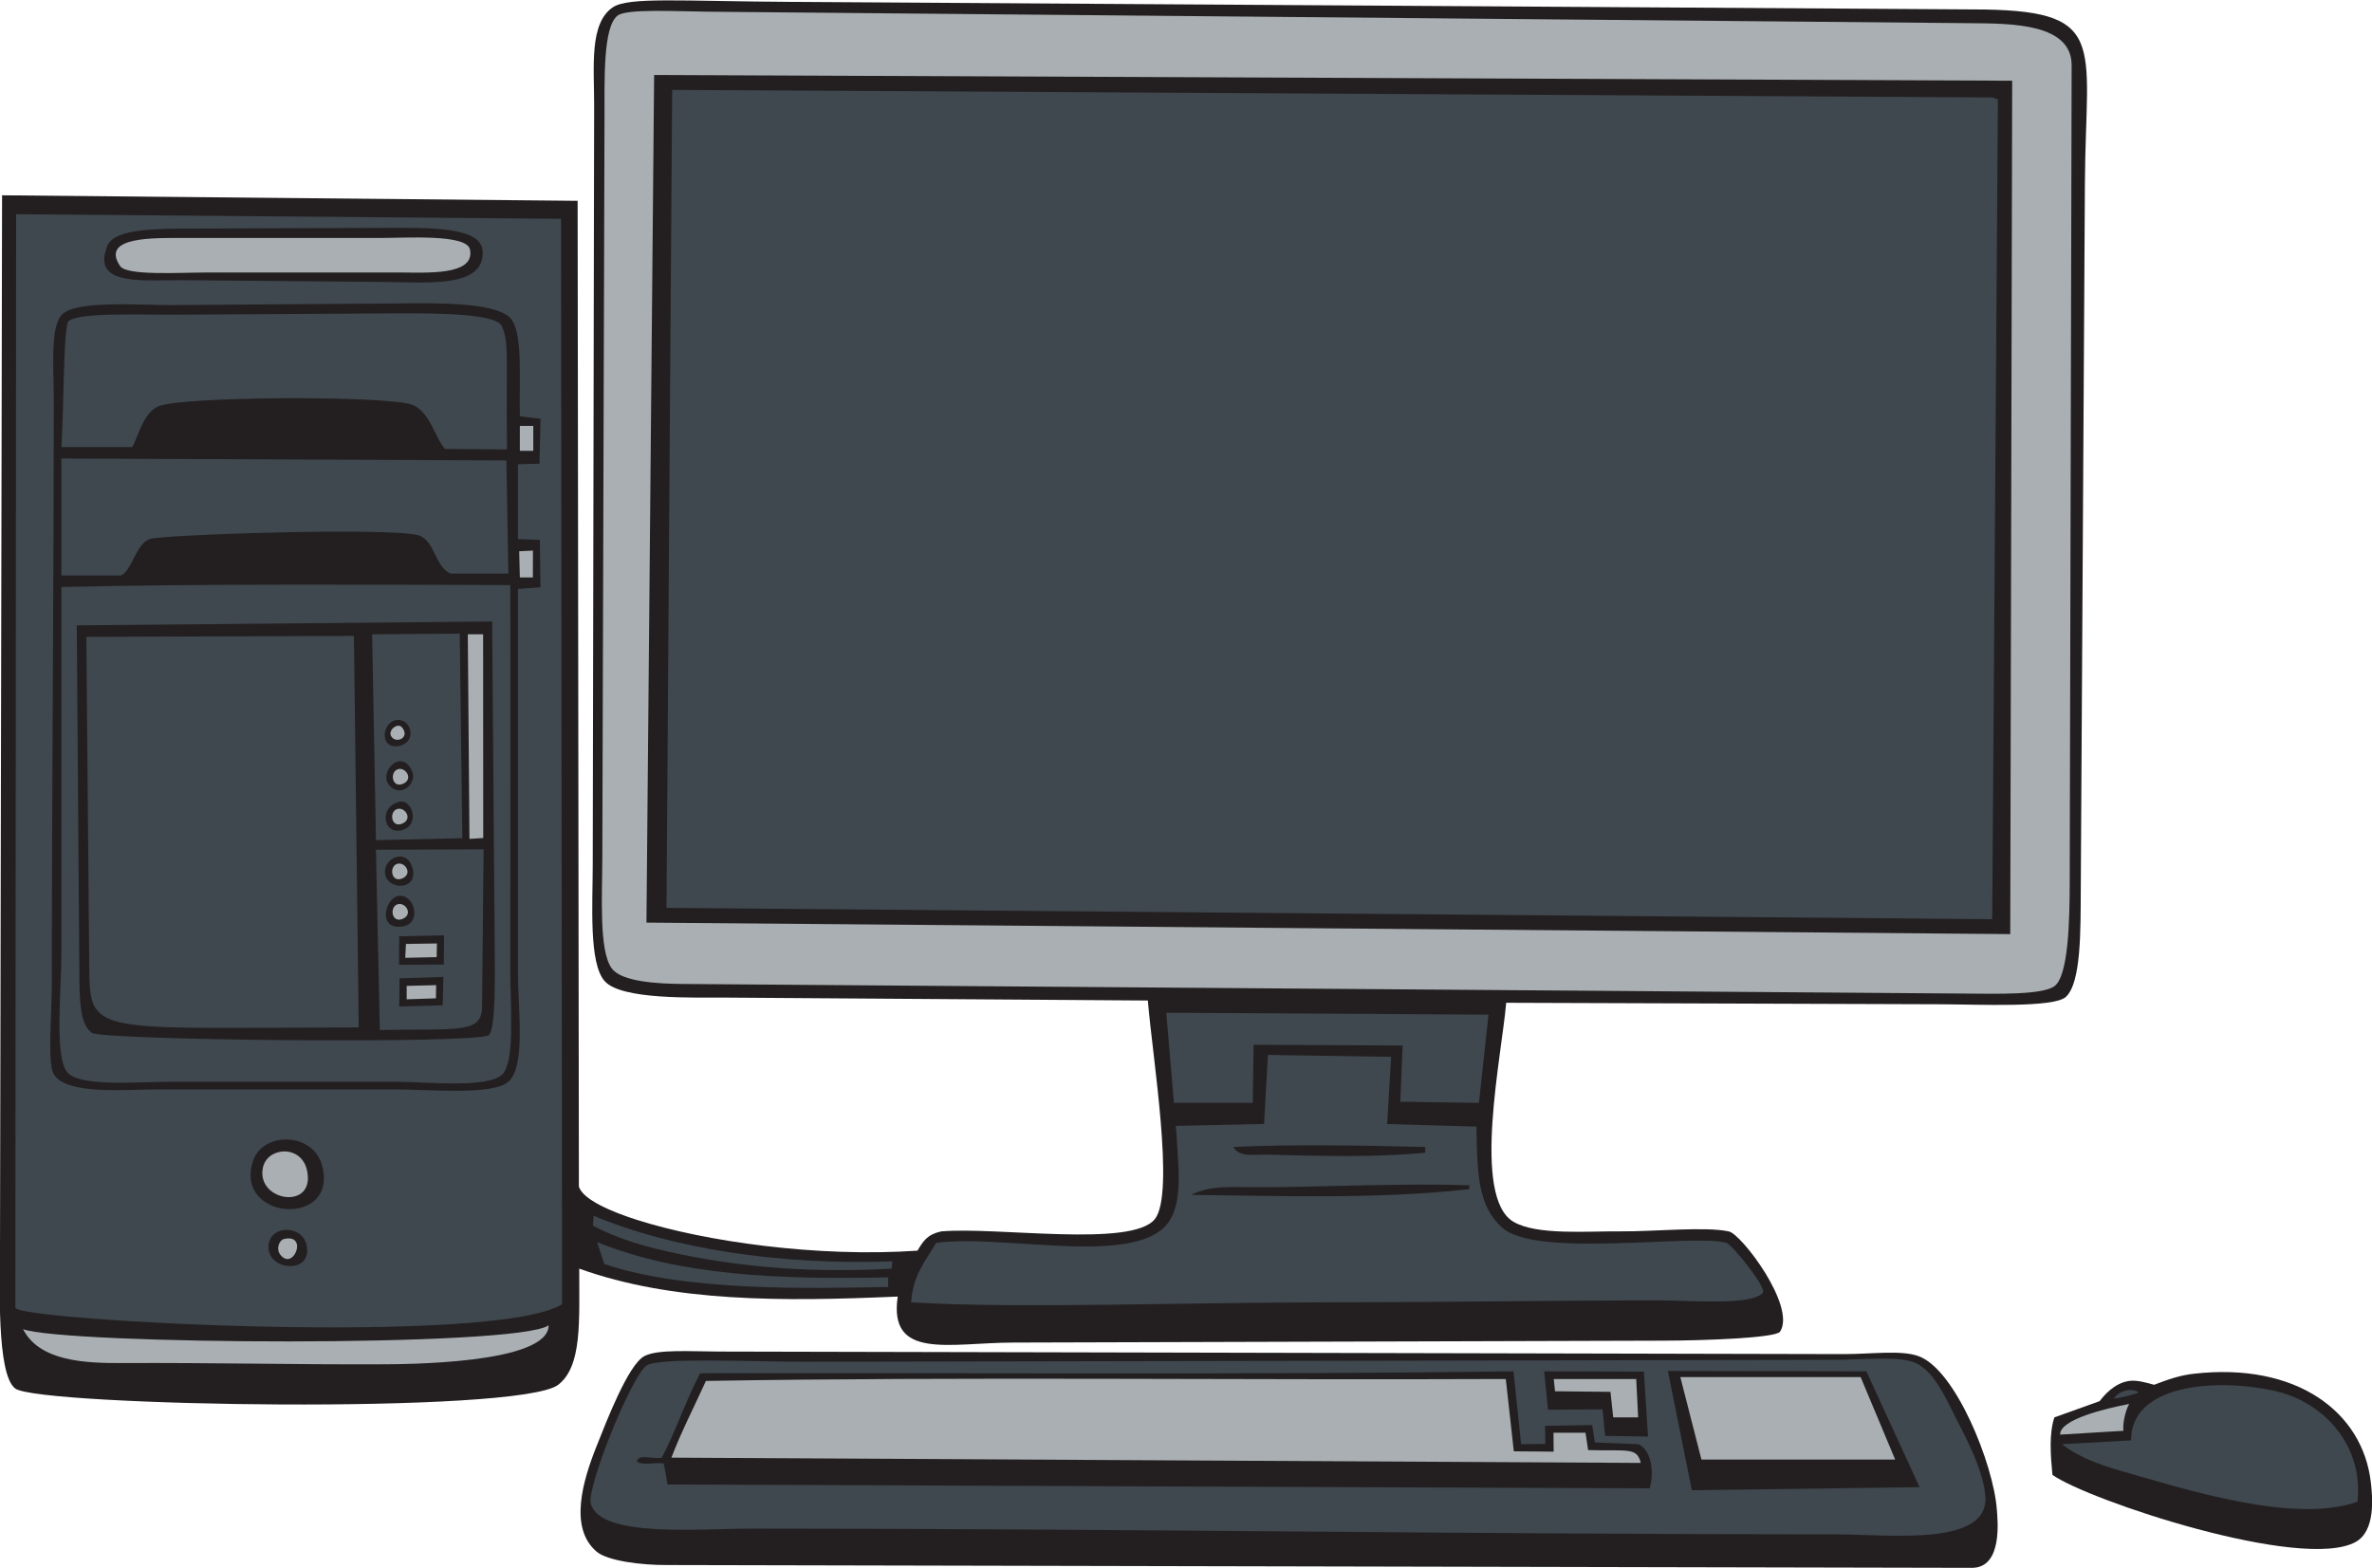
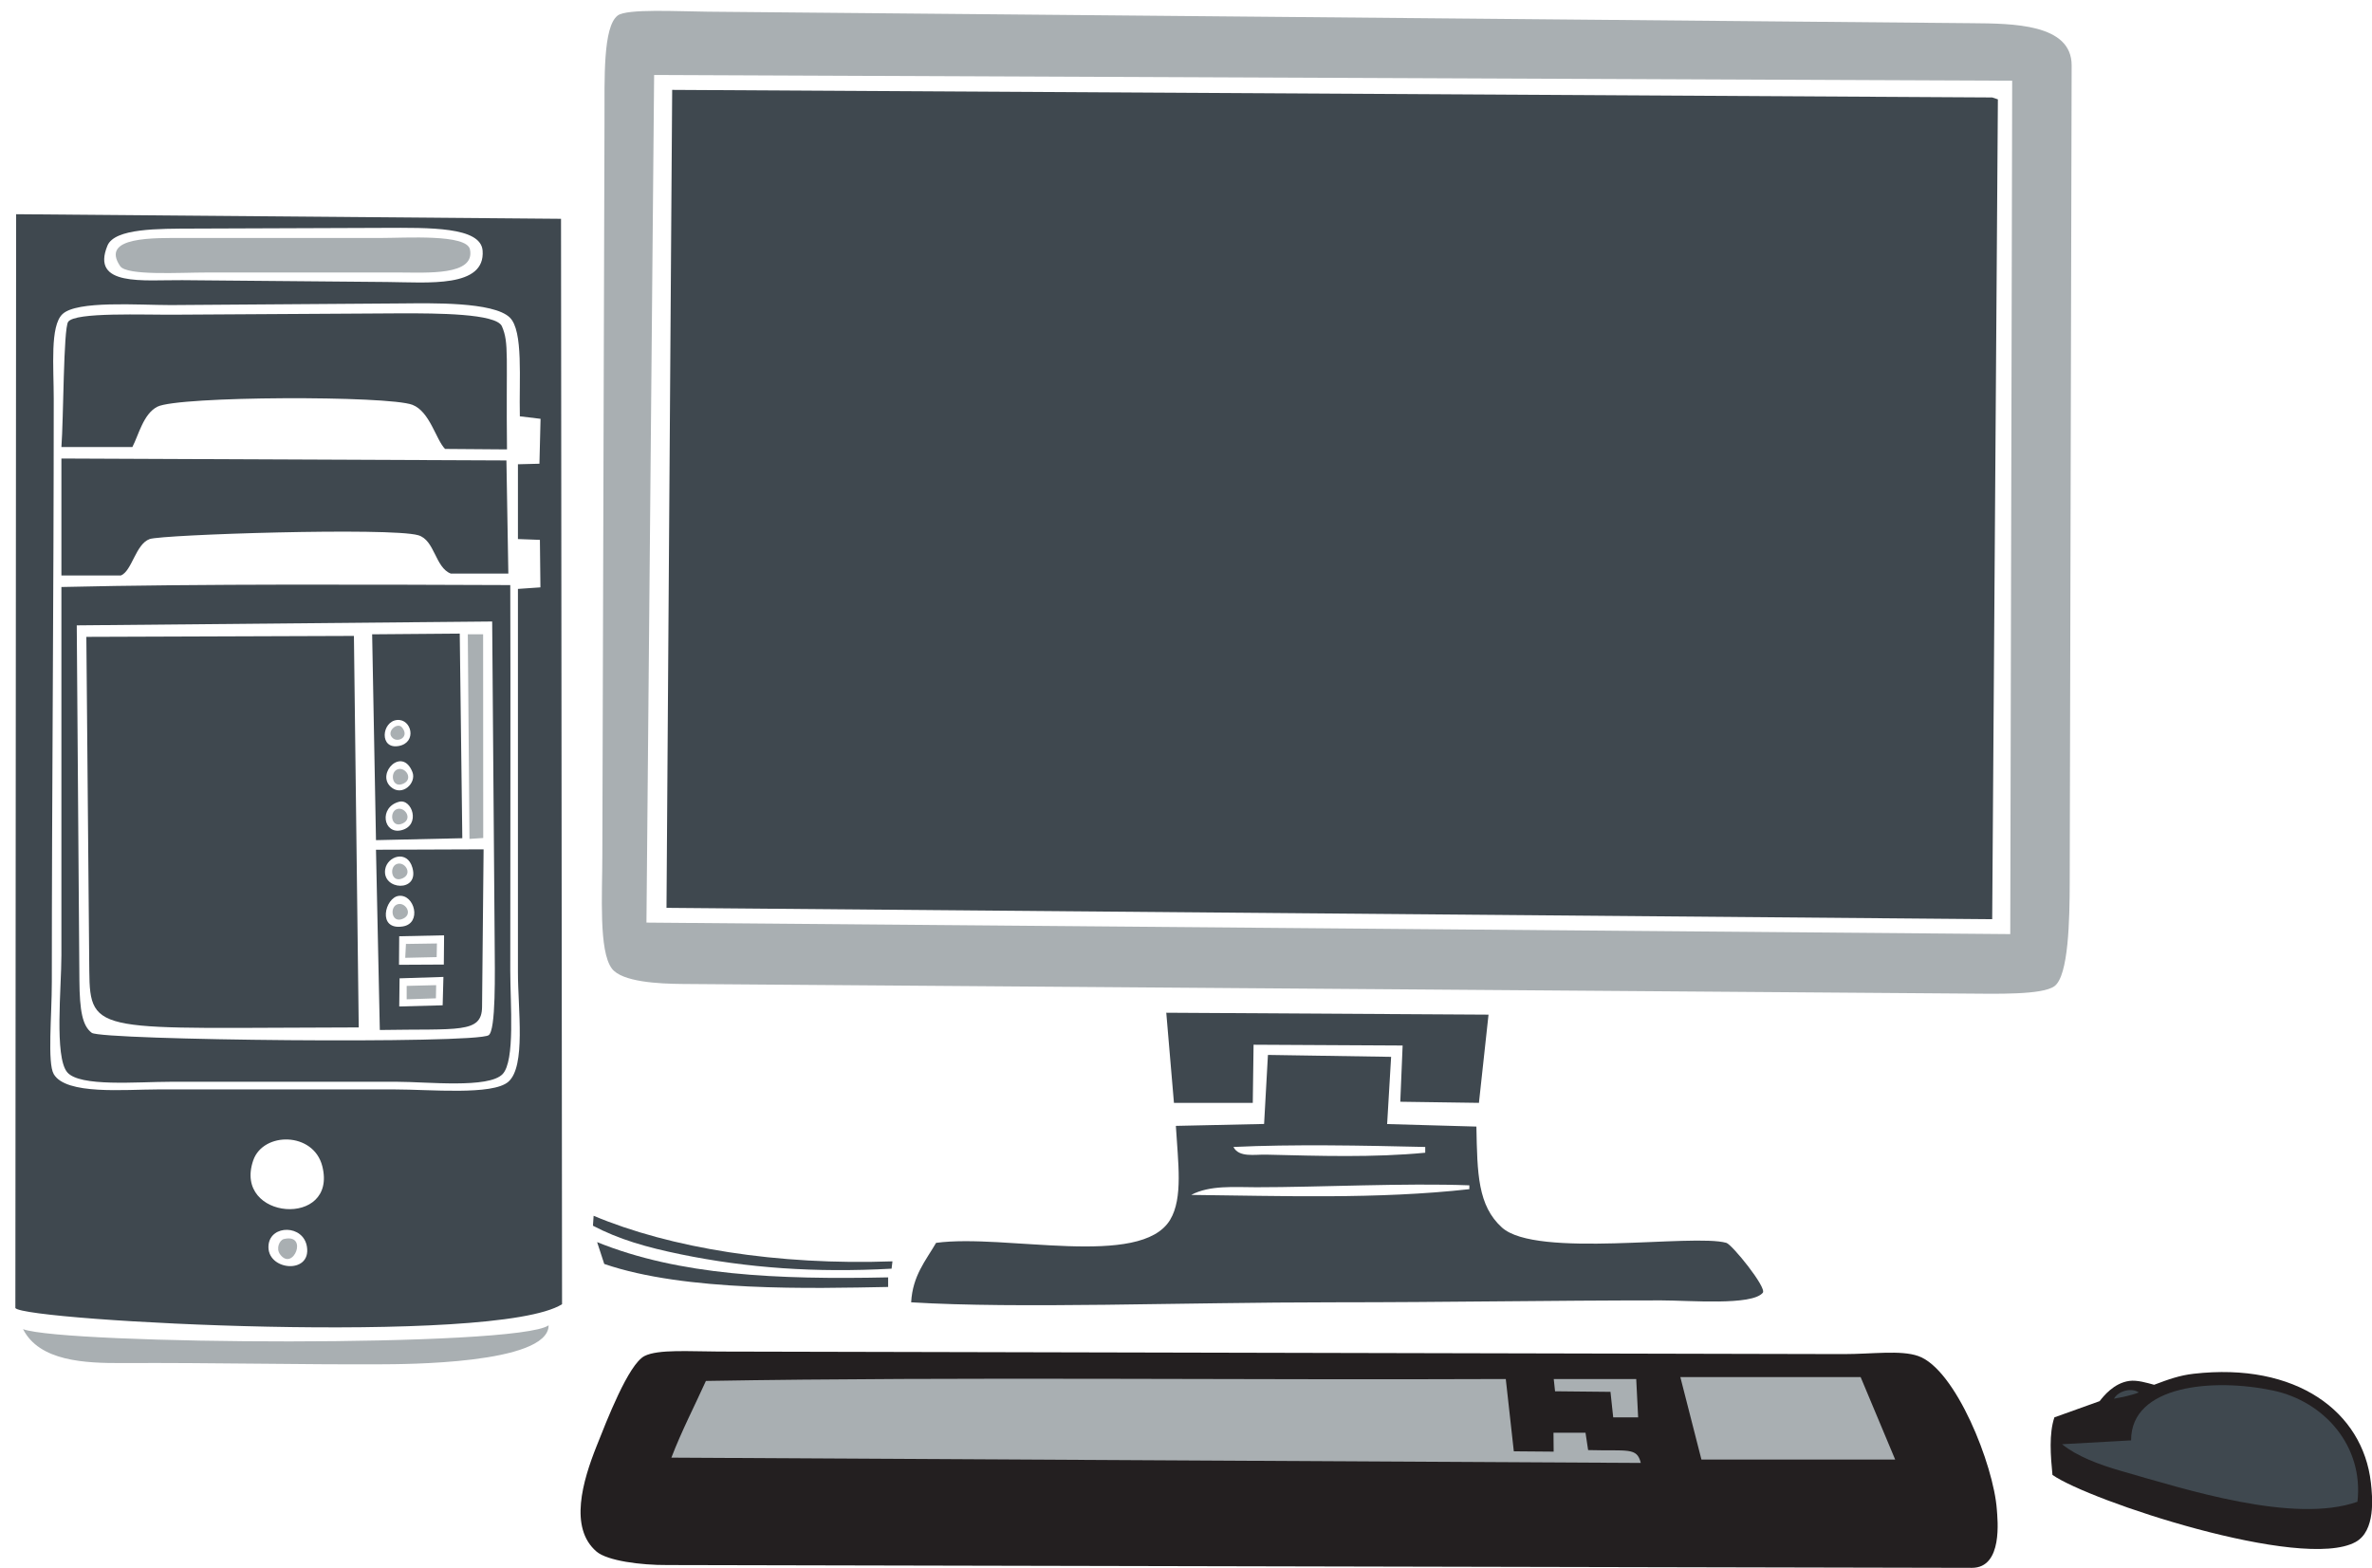
<svg xmlns="http://www.w3.org/2000/svg" viewBox="0 0 791.227 523.107" height="523.107" width="791.227" xml:space="preserve" id="svg2" version="1.1">
  <defs id="defs6" />
  <g transform="matrix(1.333,0,0,-1.333,0,523.107)" id="g10">
    <g transform="scale(0.1)" id="g12">
      <path id="path14" style="fill:#231f20;fill-opacity:1;fill-rule:evenodd;stroke:none" d="m 5136.07,232.637 c -4.71,47.578 -8.92,103.047 4.8,143.996 l 113.3,40.64 c 9.23,11.938 35.24,45.071 73.91,50.559 19.94,2.832 44.82,-4.91 62.39,-9.602 35.88,13.547 63.51,23.497 98.57,27.524 257.44,29.527 423.71,-95.024 443.83,-272.316 4.25,-37.461 12.04,-121.192 -38.4,-148.809 -134.14,-73.445 -667.81,104.023 -758.4,168.008 v 0" />
-       <path id="path16" style="fill:#231f20;fill-opacity:1;fill-rule:evenodd;stroke:none" d="m 3769.05,1414.34 c -10.42,-128.44 -87.32,-485.793 18.22,-548.11 58.42,-34.503 186.38,-23.164 268.79,-23.996 80.16,-0.808 212.46,12.637 270.54,-0.269 31.59,-7.024 168.78,-187.949 127.79,-250.832 -10.34,-15.84 -191.4,-22.219 -287.91,-22.5 L 2534.47,563.84 C 2375.94,563.367 2222.78,519.387 2246.48,679.031 1956.05,666.199 1682.5,665.156 1449.5,748.887 1449.26,618.43 1457.17,504.617 1396.88,458.23 1299.57,383.379 99.082,404.805 38.473,448.633 -9.41,483.262 0,715.051 0,803.84 L 5.172,3435.48 1445.46,3421.64 1448.63,954.043 c 10.75,-33.234 83.48,-63.359 145.05,-83.008 169.46,-54.101 451.72,-94.472 702.07,-77.14 14.68,23.789 23.71,40 59.13,48.195 141.19,12.207 479.12,-41.367 535.35,31.308 49.95,64.559 -5.61,399.712 -17.91,546.582 l -1051.53,7.29 c -84.92,0.59 -265.31,-6.12 -307.61,41.16 -40.34,45.08 -29.92,193.17 -29.93,293 l 3.5,1899.71 c 0.18,95.49 -12.75,204.56 46.69,244.8 39.15,26.51 167.79,15.35 450.29,13.56 l 2950.74,-18.8 c 345.3,0 284.88,-78.49 282.8,-432.87 l -10.34,-1771.2 c -0.59,-100.09 1.32,-232 -37.26,-267.55 -30.18,-27.81 -216.32,-18.8 -315.28,-18.47 l -1085.34,3.73 v 0" />
      <path id="path18" style="fill:#231f20;fill-opacity:1;fill-rule:evenodd;stroke:none" d="M 4996.86,146.23 C 4998.59,122.156 5012.77,-0.176 4934.4,0 L 1670.47,7.031 c -67.55,-0.449 -150.68,10.695 -177.6,33.605 -69.6,59.266 -34.55,177.207 0,263.992 25.29,63.508 79.6,204.93 120.01,225.605 33.84,17.317 113.46,11.329 186.48,11.161 l 2813.51,-6.368 c 72.73,0 143.08,10.578 187.2,-4.793 C 4893.98,497.52 4989,256.758 4996.86,146.23 v 0" />
      <path id="path20" style="fill:#3f484f;fill-opacity:1;fill-rule:evenodd;stroke:none" d="m 5160.07,309.434 172.8,9.597 c -0.62,138.528 205.77,156.457 355.21,124.809 128.6,-27.246 227.13,-139.531 211.19,-278.41 -159.54,-56.282 -430.58,31.218 -590.39,76.804 -57.91,16.516 -112.86,37.844 -148.81,67.2 v 0" />
      <path id="path22" style="fill:#3f484f;fill-opacity:1;fill-rule:evenodd;stroke:none" d="m 5352.07,439.031 c -20.22,-7.871 -43.01,-12.129 -62.08,-15.679 10.98,20.125 44.7,28.054 62.08,15.679 v 0" />
-       <path id="path24" style="fill:#a9afb2;fill-opacity:1;fill-rule:evenodd;stroke:none" d="m 5328.08,410.234 c -9.62,-17.589 -16.6,-48.066 -14.41,-67.199 l -158.4,-9.597 c -1.33,38.398 114.87,65.617 172.81,76.796 v 0" />
      <path id="path26" style="fill:#a9afb2;fill-opacity:1;fill-rule:evenodd;stroke:none" d="m 5184.07,3760.63 -4.8,-2044.8 c -0.22,-93.29 -2.75,-234.42 -38.4,-260.05 -30.77,-22.13 -144.16,-18.96 -225.6,-18.35 l -3206.4,24 c -61.78,0.46 -152.3,5.16 -177.6,38.4 -33.36,43.83 -23.99,185.85 -23.99,283.21 l 5.42,1842.01 c 0.3,100.61 -4.18,232.04 32.98,260.38 22.92,17.48 149.32,10.29 225.59,9.6 l 3163.2,-28.8 c 101.15,-0.92 249.85,-1.09 249.6,-105.6 z m -148.8,-38.4 -3398.39,14.4 -19.2,-2121.6 3412.79,-28.8 4.8,2136 v 0" />
      <path id="path28" style="fill:#3f484f;fill-opacity:1;fill-rule:evenodd;stroke:none" d="m 4999.5,3675.62 -14.22,-2052.07 -3317.44,28.43 14.21,2047.34 3303.23,-18.96 14.22,-4.74 v 0" />
-       <path id="path30" style="fill:#3f484f;fill-opacity:1;fill-rule:evenodd;stroke:none" d="m 4968.07,179.836 c 10.48,-127.777 -240.37,-95.996 -374.4,-95.996 -898.3,0 -1798.31,14.391 -2712,14.391 -131.4,0 -380.34,-23.652 -403.2,62.407 -10.94,41.199 101.49,318.535 139.21,345.593 29.73,21.329 265.77,9.356 398.4,9.598 l 2572.8,4.809 c 73.5,0 151.16,9.793 196.8,-4.809 52.43,-16.765 82.77,-90.762 110.38,-143.992 31.5,-60.715 67.08,-131.965 72.01,-192 z m -297.6,312 -496.77,0.977 59.97,-298.586 569.87,7.699 -133.07,289.91 z m -571.2,-182.402 -108.38,4.519 -6.48,43.481 -118.25,-2.082 0.97,-45.02 -60.65,-0.898 -19.21,182.402 c -658.77,-8.875 -1355.2,-3.242 -2035.2,-4.805 -35.47,-66.926 -60.64,-144.148 -95.99,-211.203 -18.82,-5.176 -59.13,11.113 -62.4,-9.598 12.93,-11.054 46.3,-1.699 67.19,-4.796 l 9.6,-52.801 2457.6,-9.602 c 11.41,36.465 5.68,96.965 -28.8,110.403 z m 14.4,181.718 -249.6,0.684 9.6,-96.008 136.35,0.82 6.68,-66.367 107.25,-1.648 -10.28,162.519 v 0" />
      <path id="path32" style="fill:#a9afb2;fill-opacity:1;fill-rule:evenodd;stroke:none" d="m 4742.47,271.035 h -484.8 l -52.79,206.399 h 451.18 l 86.41,-206.399 v 0" />
      <path id="path34" style="fill:#3f484f;fill-opacity:1;fill-rule:evenodd;stroke:none" d="m 2280.07,664.629 c 3.66,66.758 36.51,104.297 62.4,148.809 173.14,23.41 511.98,-64.571 585.6,57.597 32.92,54.629 19.71,144.195 14.4,235.195 l 220.8,4.81 9.6,172.8 308.26,-4.81 -9.96,-168.24 223.38,-6.31 c 2.15,-118.296 3.5,-197.82 63.92,-252.644 85.92,-77.961 478.87,-14.734 561.6,-38.398 14.22,-4.075 101.6,-112.032 91.2,-124.805 -26.8,-32.918 -183.7,-19.199 -254.41,-19.199 -280.7,0 -532.52,-4.793 -820.8,-4.805 -375.83,0 -789.17,-16.406 -1055.99,0 z m 864,288.008 c -54.91,0 -116.64,5.715 -163.2,-19.199 223.9,-2.336 466.58,-11.336 696.01,14.394 0,3.203 0,6.395 0,9.602 -161.45,6.121 -373.66,-4.797 -532.81,-4.797 z m -57.59,100.803 c 13.96,-26.96 53.05,-18.53 81.59,-19.21 134.16,-3.21 269.31,-7.63 398.41,4.8 0,4.81 0,9.6 0,14.41 -155.59,3.66 -332.48,7.11 -480,0 v 0" />
      <path id="path36" style="fill:#a9afb2;fill-opacity:1;fill-rule:evenodd;stroke:none" d="m 4105.88,262.605 -2425.81,13.223 c 25.73,67.082 57.5,128.106 86.41,192.004 639.09,10.918 1338.66,1.809 2001.59,4.805 l 20.11,-180.949 99.68,-0.836 -0.42,47.378 80.13,-0.066 6.55,-43.406 c 99.66,-2.754 122.23,7.652 131.76,-32.153 v 0" />
      <path id="path38" style="fill:#a9afb2;fill-opacity:1;fill-rule:evenodd;stroke:none" d="m 4099.27,376.633 h -62.39 l -6.83,63.902 -138.69,1.406 -3.29,30.696 h 206.4 l 4.8,-96.004 v 0" />
      <path id="path40" style="fill:#3f484f;fill-opacity:1;fill-rule:evenodd;stroke:none" d="m 3724.88,1384.63 -24.01,-220.79 -196.8,2.8 5.86,140.72 -373,2 -1.99,-145.52 h -197.26 l -19.21,225.59 806.41,-4.8 v 0" />
      <path id="path42" style="fill:#3f484f;fill-opacity:1;fill-rule:evenodd;stroke:none" d="m 2233.27,767.18 -2.18,-18.364 c -191.09,-10.464 -361.16,1.743 -527.02,35.813 -87.11,17.898 -154.82,37.473 -220.28,71.68 l 1.69,24.89 c 191.84,-80.722 460.38,-124.324 747.79,-114.019 v 0" />
      <path id="path44" style="fill:#3f484f;fill-opacity:1;fill-rule:evenodd;stroke:none" d="m 2222.48,703.035 c -188.05,-3.535 -506.56,-12.359 -710.41,57.602 l -17.84,54.644 c 205.48,-83.203 449.48,-94.082 728.25,-88.25 v -23.996 0" />
      <path id="path46" style="fill:#3f484f;fill-opacity:1;fill-rule:evenodd;stroke:none" d="M 1406.48,659.832 C 1239.66,555.273 62.574,617.715 38.473,650.234 l 1.879,2737.876 1363.538,-11.48 2.59,-2716.798 z m -53.8,2216.168 -51.81,6.23 c -2.3,91.72 9.29,214.2 -25.37,247.47 -41.36,39.71 -198.68,35.61 -268.43,35.11 l -579.789,-4.14 c -81.488,0 -235.097,11.92 -271.183,-22.82 -31.133,-29.98 -21.621,-130.35 -21.621,-212.42 0,-505.4 -4.805,-976.41 -4.805,-1459.2 0,-84.29 -11.383,-202.47 4.805,-230.4 30.605,-52.81 178.472,-38.4 259.195,-38.4 243.988,0 357.426,0 595.195,0 87.023,0 243.813,-15.25 283.203,19.2 44.15,38.61 24.01,180.95 24.01,273.6 0,338.22 0,622.93 0,960 l 56.28,3.88 -1.31,118.89 -54.97,2.03 v 187.2 l 53.8,1.37 2.8,112.4 z m -393.305,477.92 -474.273,-1.76 c -89.079,-0.33 -198.211,1.04 -216.235,-42.73 -42.461,-103.14 90.953,-85.55 187.207,-86.4 l 513.364,-4.57 c 101.272,-0.9 245.362,-15.29 238.242,78.56 -4.54,59.99 -133.26,57.32 -248.305,56.9 z M 633.672,1019.83 c -51.449,-149.627 212.289,-170.084 172.808,-14.4 -21.917,86.41 -148.003,86.54 -172.808,14.4 z M 672.07,808.633 c -7.144,-64.602 107.418,-75.891 95.996,-4.793 -8.906,55.457 -90.39,55.476 -95.996,4.793 v 0" />
      <path id="path48" style="fill:#a9afb2;fill-opacity:1;fill-rule:evenodd;stroke:none" d="m 1372.87,607.031 c 0,-97.949 -368.78,-97.265 -417.593,-97.519 -202.214,-1.074 -421.683,4.172 -648.004,3.054 C 211.875,512.102 98.816,516.965 57.676,597.434 162.219,558.801 1294.02,551.047 1372.87,607.031 v 0" />
      <path id="path50" style="fill:#3f484f;fill-opacity:1;fill-rule:evenodd;stroke:none" d="m 153.676,2455.03 c 347.789,8.29 794.316,5.93 1123.204,4.8 0.97,-289.92 0,-611.55 0,-964.8 0,-83.76 12.53,-225.88 -19.2,-259.2 -34.86,-36.57 -189.36,-19.2 -264.008,-19.2 -203.715,0 -349.16,0 -566.391,0 -83.636,0 -228.078,-13.5 -259.211,24.01 -32.226,38.82 -14.394,211.75 -14.394,292.8 0,321.57 0,604.22 0,921.59 z m 45.012,-984.61 c 0.566,-76.07 7.644,-114.08 30.976,-131.29 25.313,-18.68 958.556,-28.32 993.036,-5.97 18.44,11.97 15.76,154 15.11,238.68 l -6.2,796.85 -1039.536,-9.66 6.614,-888.61 v 0" />
      <path id="path52" style="fill:#a9afb2;fill-opacity:1;fill-rule:evenodd;stroke:none" d="m 1170.64,2336.68 38.31,-0.05 0.29,-509.84 -34.45,-2.25 -4.15,512.14 v 0" />
      <path id="path54" style="fill:#3f484f;fill-opacity:1;fill-rule:evenodd;stroke:none" d="m 950.473,1346.23 -9.606,451.2 269.273,0.99 -3.82,-394.42 c -0.64,-67.19 -58.96,-54.23 -255.847,-57.77 z m 160.837,236.97 -112.33,-2.36 -0.507,-71.41 112.167,0.59 0.67,73.18 z m -111.439,-107.67 -0.808,-70.44 108.657,2.94 1.9,71.03 -109.749,-3.53 z m -35.945,272.94 c -8.488,-52.51 85.914,-58.74 68.144,3.85 -13.06,46.01 -62.871,28.77 -68.144,-3.85 z m 44.144,-143.04 c 48.31,7.82 29.27,81.02 -10.023,76.52 -34.688,-3.97 -55.172,-87.08 10.023,-76.52 v 0" />
      <path id="path56" style="fill:#a9afb2;fill-opacity:1;fill-rule:evenodd;stroke:none" d="m 1176.07,3299.83 c 13.38,-66.16 -108.34,-57.6 -177.597,-57.6 H 518.469 c -69.52,0 -201.067,-8.57 -217.746,15.92 -51.02,74.92 85.914,70.48 160.144,70.48 h 489.606 c 65.757,0 217.667,10.45 225.597,-28.8 v 0" />
      <path id="path58" style="fill:#3f484f;fill-opacity:1;fill-rule:evenodd;stroke:none" d="m 1156.88,1826.23 -216.013,-4.8 -9.613,515.19 219.206,1.77 6.42,-512.16 z m -179.458,128.93 c 28.398,-26.21 65.508,9.02 54.648,36.63 -25.52,64.89 -91.039,-3.04 -54.648,-36.63 z m 21.07,-37.73 c -51.074,-13.62 -39.262,-82.18 5.748,-71.26 49.58,12.01 26.95,79.98 -5.748,71.26 z m -0.019,139.76 c 45.727,9.01 31.417,68.17 -4.641,64.99 -39.355,-3.47 -45.293,-74.83 4.641,-64.99 v 0" />
      <path id="path60" style="fill:#3f484f;fill-opacity:1;fill-rule:evenodd;stroke:none" d="m 897.68,1352.66 c -652.617,-0.96 -672.797,-21.03 -674.227,141.48 l -7.375,836.09 669.582,2.36 12.02,-979.93 v 0" />
-       <path id="path62" style="fill:#a9afb2;fill-opacity:1;fill-rule:evenodd;stroke:none" d="m 768.066,995.828 c 23.411,-102.105 -126.621,-79.734 -110.39,4.812 10.207,53.19 95.66,59.52 110.39,-4.812 v 0" />
      <path id="path64" style="fill:#a9afb2;fill-opacity:1;fill-rule:evenodd;stroke:none" d="m 700.875,784.629 c -10.965,14.871 -1.41,35.801 9.594,38.406 62.289,14.731 23.144,-82.832 -9.594,-38.406 v 0" />
      <path id="path66" style="fill:#a9afb2;fill-opacity:1;fill-rule:evenodd;stroke:none" d="m 1009.1,1625.08 c -28.049,-13.31 -34.69,25.85 -16.842,34.76 19.902,9.96 43.002,-22.35 16.842,-34.76 z m -25.03,450.75 c -20.652,15.37 9.746,42.37 21.79,27.92 19.31,-23.2 -8.024,-38.16 -21.79,-27.92 z m 25.77,-112.76 c -28.055,-13.3 -34.695,25.85 -16.848,34.77 19.908,9.94 43.008,-22.36 16.848,-34.77 z m -1.77,-99.64 c -28.05,-13.31 -34.691,25.85 -16.843,34.76 19.903,9.95 43.003,-22.35 16.843,-34.76 z m 0,-137.23 c -28.05,-13.31 -34.691,25.85 -16.843,34.77 19.903,9.94 43.003,-22.36 16.843,-34.77 v 0" />
      <path id="path68" style="fill:#a9afb2;fill-opacity:1;fill-rule:evenodd;stroke:none" d="m 1091.44,1458.48 -0.59,-33.01 -73.17,-2.43 v 33.59 l 73.76,1.85 z m 1.94,104.34 -0.68,-34.19 -78.65,-1.77 1.77,34.78 77.56,1.18 v 0" />
-       <path id="path70" style="fill:#a9afb2;fill-opacity:1;fill-rule:evenodd;stroke:none" d="m 1333.59,2546.14 -0.11,-67.11 h -32.61 l -1.66,65.44 34.38,1.67 z m 0.89,312.09 v -62.4 h -33.61 v 62.4 h 33.61 v 0" />
      <path id="path72" style="fill:#3f484f;fill-opacity:1;fill-rule:evenodd;stroke:none" d="m 1272.07,2488.63 h -144 c -39.48,15.13 -39.79,84 -81.59,96 -70.164,20.12 -640.699,1.67 -672.007,-9.6 -35.149,-12.65 -43.993,-79.68 -71.996,-91.2 H 153.676 c 0,97.6 0,195.2 0,292.8 l 1113.594,-4.8 4.8,-283.2 z m -3.37,310.81 -155.03,1.19 c -22.83,23.4 -37.94,93.55 -81.6,110.4 -60.507,23.35 -585.781,22.21 -638.398,-4.8 -35.109,-18.02 -46.758,-71.01 -62.402,-100.8 H 153.676 c 5.406,71.59 5.008,295.55 16.828,313.22 16.769,25.08 190.277,17.17 271.156,18.01 l 565.15,3.38 c 84.37,0 235.08,-0.15 249.11,-32.36 18.55,-42.54 10.08,-74.3 12.78,-308.24 v 0" />
    </g>
  </g>
</svg>